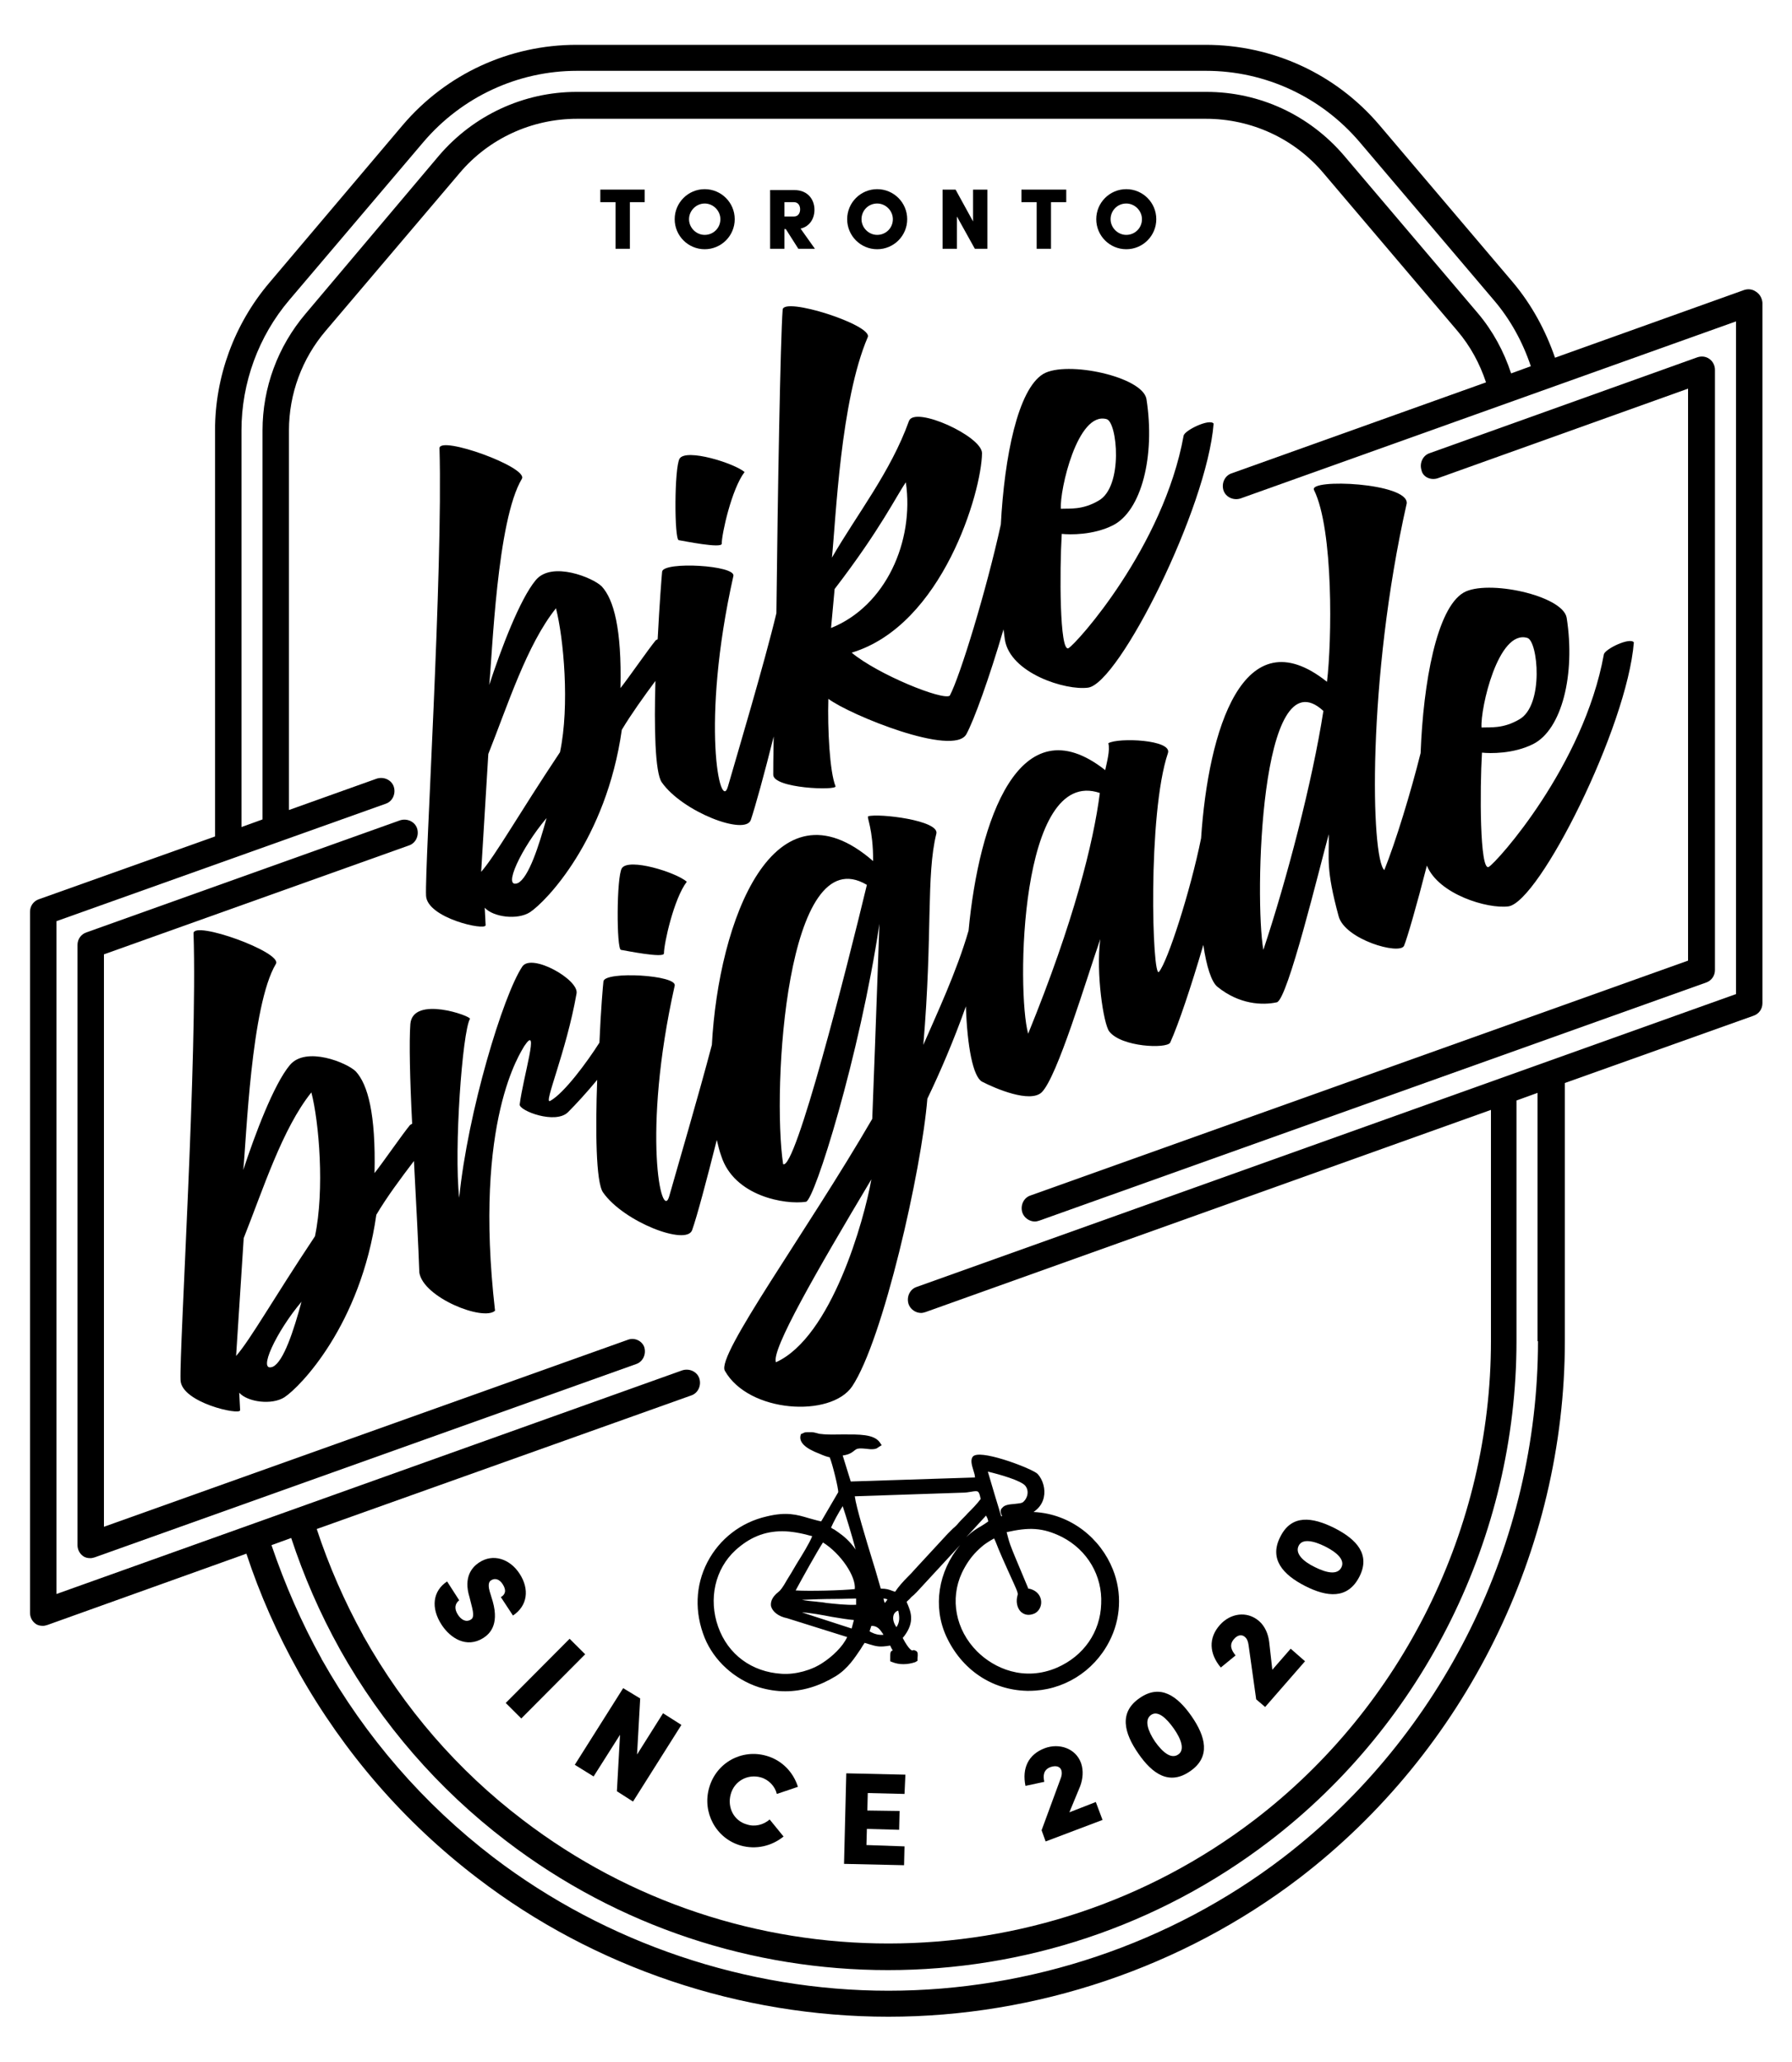
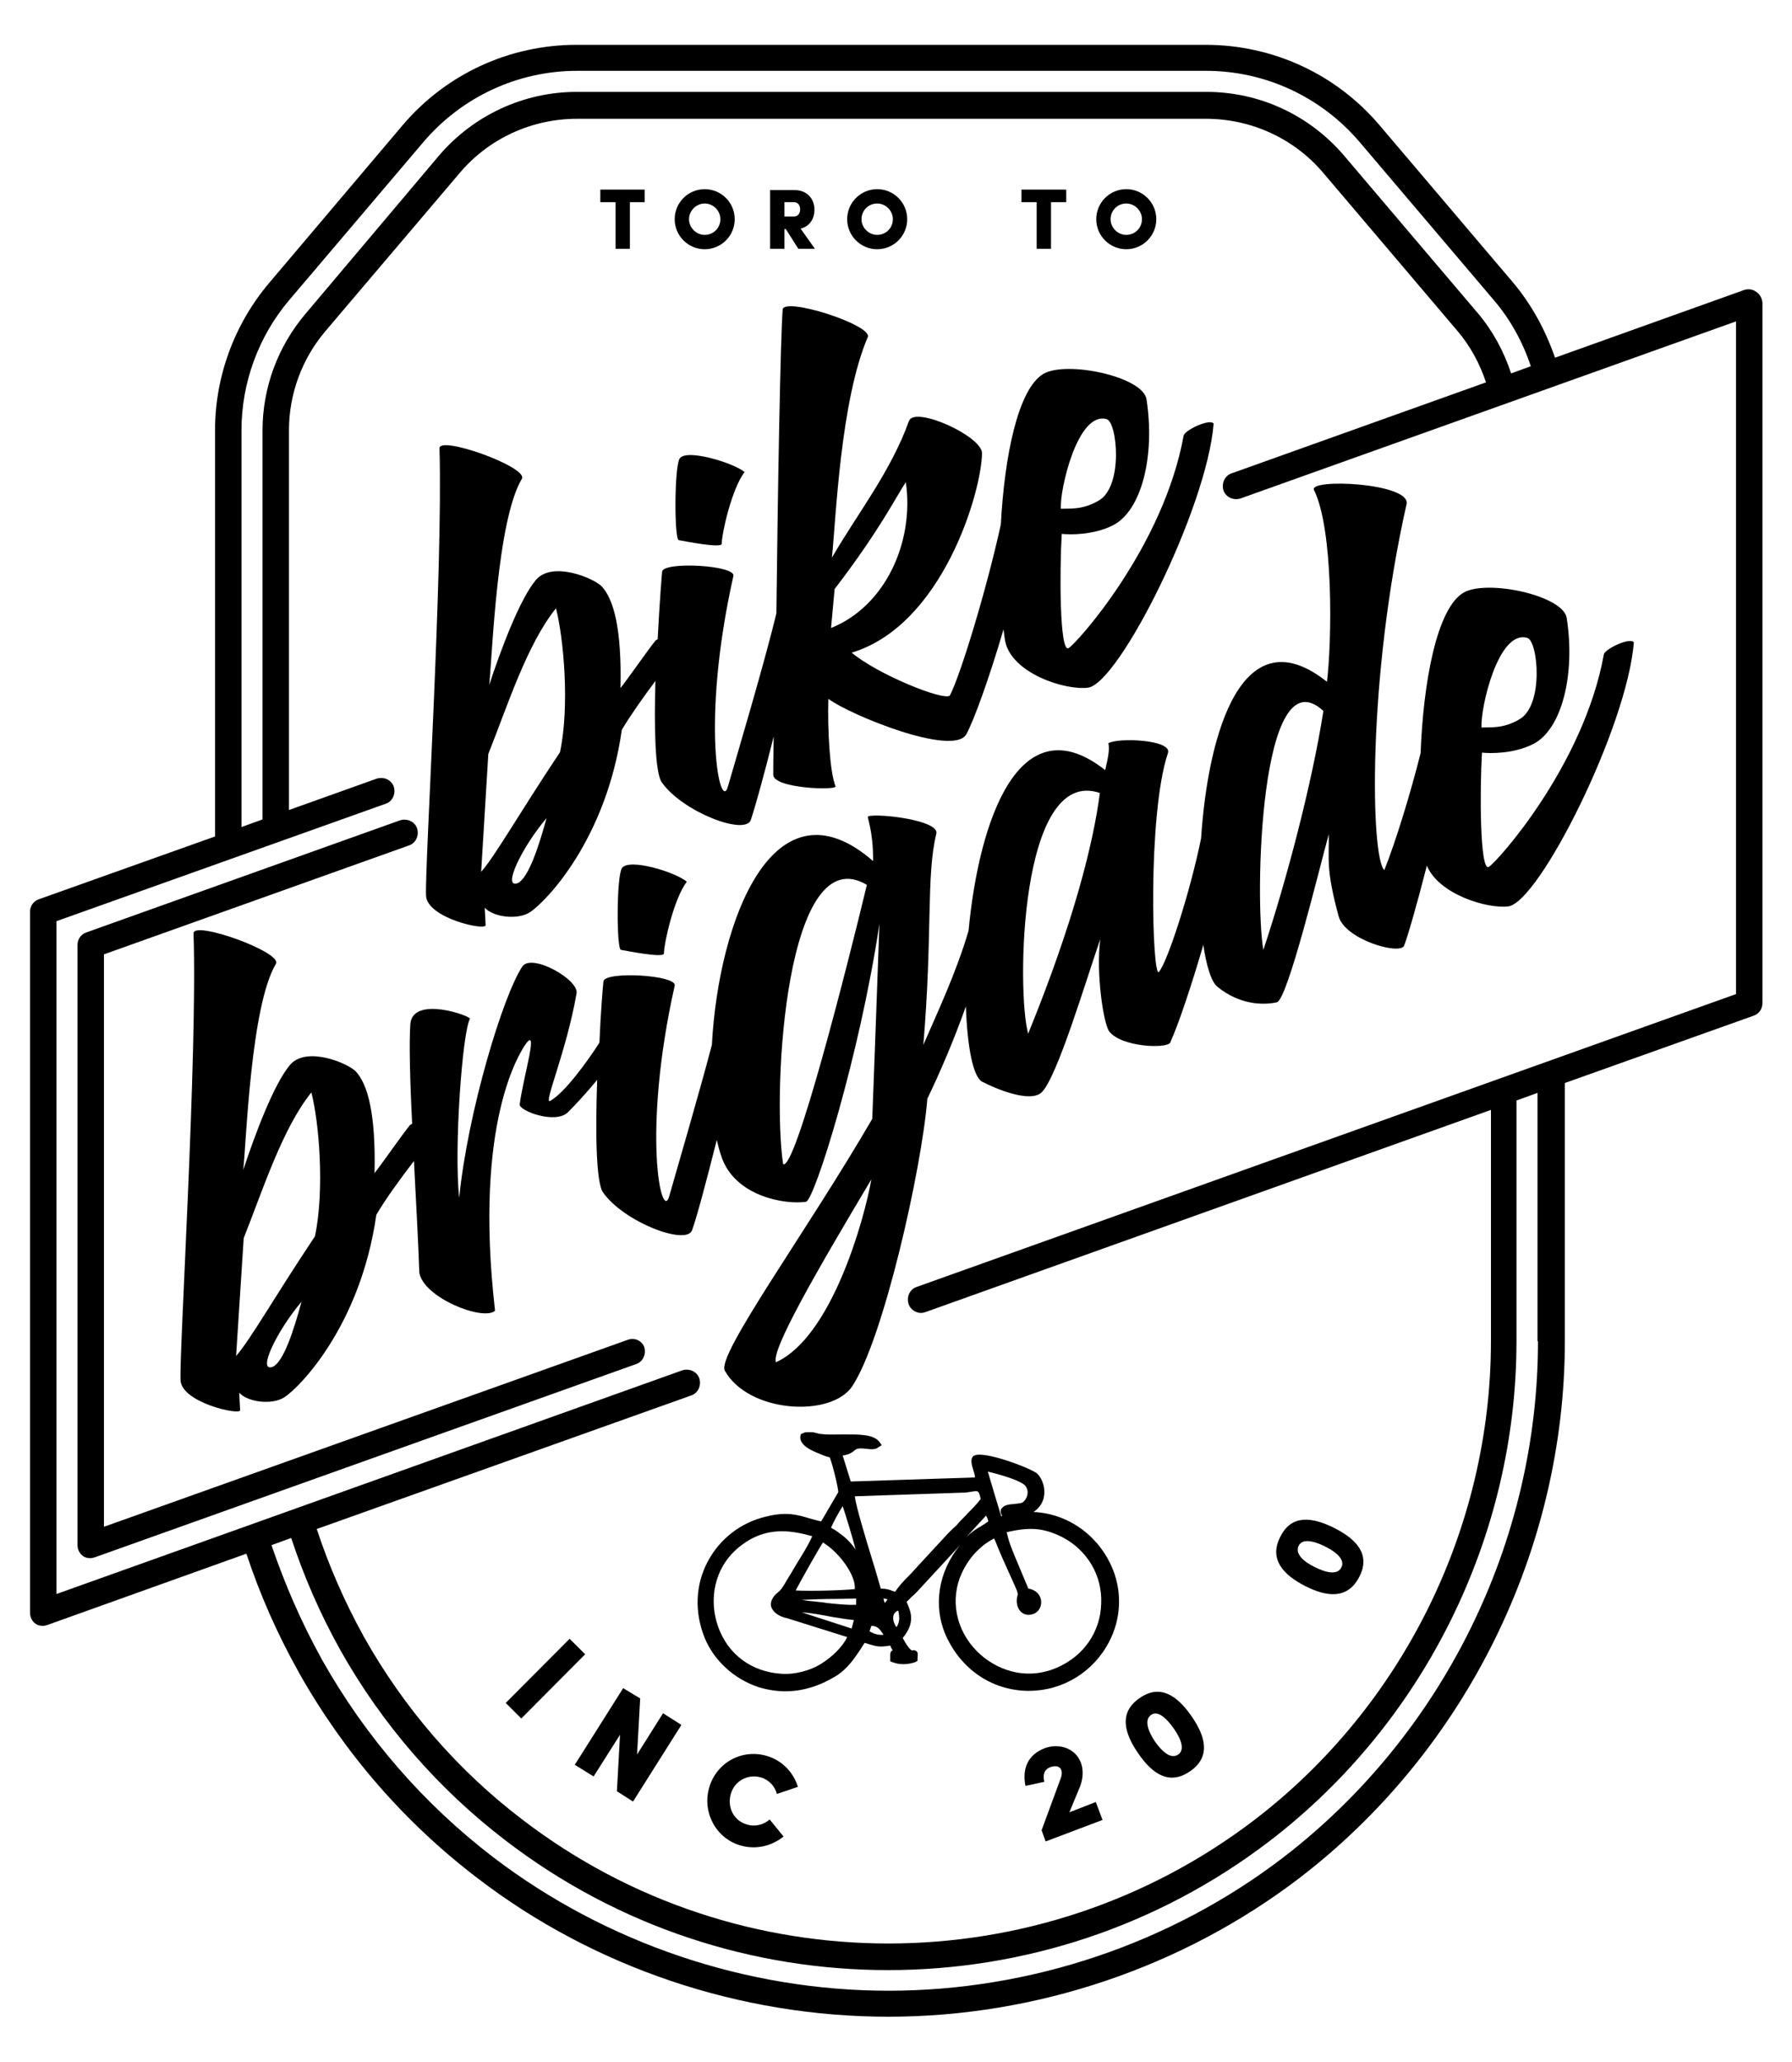
<svg xmlns="http://www.w3.org/2000/svg" x="0px" y="0px" viewBox="0 0 400 460">
  <path d="M392,65.1c-0.8-0.6-1.8-0.7-2.7-0.4l-42.2,15.1c-2.1-6.1-5.2-11.8-9.3-16.7l-29.9-35.2C298.2,16.5,284.1,10,269.1,10H128.7   c-15,0-29.1,6.5-38.8,17.9L60.1,63.1C52.3,72.3,48,84,48,96v90.6l-39.3,14c-1.2,0.4-2,1.5-2,2.8v156.4c0,1,0.5,1.9,1.2,2.4   c0.5,0.4,1.1,0.5,1.7,0.5c0.3,0,0.7-0.1,1-0.2l44.4-15.9c3,9.1,6.9,17.9,11.6,26.3c0,0,0,0.1,0.1,0.1c0,0,0,0.1,0,0.1   c10.1,17.9,23.5,33.4,39.9,45.9c26.1,20,58.7,30.9,91.7,30.9c33,0,65.6-11,91.7-30.9c37.1-28.4,59.3-73.2,59.3-119.9v-57.5l42.1-15   c1.2-0.4,2-1.5,2-2.8V67.5C393.3,66.5,392.8,65.6,392,65.1z M53.9,96c0-10.6,3.8-21,10.7-29.1l29.9-35.2   c8.6-10.1,21.1-15.9,34.3-15.9h140.4c13.2,0,25.7,5.8,34.3,15.9l29.9,35.2c3.7,4.3,6.5,9.4,8.3,14.8l-4.4,1.6   c-1.6-4.9-4.1-9.5-7.4-13.4l-29.9-35.2c-7.7-9-18.8-14.2-30.7-14.2H128.7c-11.8,0-23,5.2-30.7,14.2L68.2,70   c-6.2,7.3-9.6,16.5-9.6,26v86.8l-4.7,1.7V96z M343.3,299.2c0,44.9-21.3,87.9-56.9,115.2c-25.1,19.2-56.4,29.7-88.1,29.7   c-31.7,0-63-10.6-88.1-29.7c-15.7-12-28.6-26.9-38.3-44.1c0,0,0,0-0.1-0.1c0,0,0-0.1,0-0.1c-4.5-8.1-8.2-16.6-11.2-25.4l4.4-1.6   c2.8,8.5,6.4,16.8,10.8,24.7c0,0,0,0.1,0.1,0.1c0,0,0,0.1,0,0.1c9.4,16.7,21.9,31.1,37.1,42.7c25.1,19.2,55.1,28.8,85.2,28.8   c30.1,0,60.1-9.6,85.2-28.8c34.5-26.4,55.1-68,55.1-111.5v-53.7l4.7-1.7V299.2z M387.4,221.8l-182.8,65.3c-1.5,0.5-2.3,2.2-1.8,3.8   c0.4,1.2,1.6,2,2.8,2c0.3,0,0.7-0.1,1-0.2l126.2-45.1v51.6c0,41.6-19.7,81.5-52.8,106.8c-48.1,36.7-115.2,36.8-163.3,0   c-14.6-11.1-26.5-24.9-35.5-40.9c0,0,0,0-0.1-0.1c0,0,0-0.1,0-0.1c-4.2-7.6-7.7-15.6-10.4-23.8l83.6-29.8c1.5-0.5,2.3-2.2,1.8-3.8   c-0.5-1.5-2.2-2.3-3.8-1.8L12.6,355.6V205.5l73.5-26.2c1.5-0.5,2.3-2.2,1.8-3.8c-0.5-1.5-2.2-2.3-3.8-1.8l-19.6,7V96   c0-8.1,2.9-16,8.2-22.2l29.9-35.2c6.5-7.7,16.1-12.1,26.2-12.1h140.4c10.1,0,19.7,4.4,26.2,12.1l29.9,35.2c2.9,3.4,5,7.3,6.4,11.5   l-56.8,20.3c-1.5,0.5-2.3,2.2-1.8,3.8c0.5,1.5,2.2,2.3,3.8,1.8l110.6-39.5V221.8z" />
  <path d="M140.1,298.9L23.2,340.6V212.9l68.1-24.3c1.5-0.5,2.3-2.2,1.8-3.8c-0.5-1.5-2.2-2.3-3.8-1.8l-70,25c-1.2,0.4-2,1.5-2,2.8   v133.9c0,1,0.5,1.9,1.2,2.4c0.5,0.4,1.1,0.5,1.7,0.5c0.3,0,0.7-0.1,1-0.2l120.8-43.1c1.5-0.5,2.3-2.2,1.8-3.8   C143.3,299.1,141.6,298.3,140.1,298.9z" />
-   <path d="M320.9,106.7l55.9-20v127.6l-146.8,52.4c-1.5,0.5-2.3,2.2-1.8,3.8c0.4,1.2,1.6,2,2.8,2c0.3,0,0.7-0.1,1-0.2l148.8-53.1   c1.2-0.4,2-1.5,2-2.8V82.5c0-1-0.5-1.9-1.2-2.4c-0.8-0.6-1.8-0.7-2.7-0.4l-59.8,21.4c-1.5,0.5-2.3,2.2-1.8,3.8   C317.6,106.4,319.3,107.2,320.9,106.7z" />
  <path d="M151.7,102.3c-1.2,2-1.2,18-0.2,18.2c1.2,0.2,9.6,1.9,9.6,0.8c0-2.2,2.2-12.2,5.1-16C163.8,103.3,153.2,100,151.7,102.3z" />
  <path d="M95.1,199.8c0.2,5,13.3,7.9,13.3,6.6l-0.2-3.9c1.9,2.1,7.3,2.8,10.1,1c3.5-2.3,17-16.1,20.5-40.7c2.1-3.5,4.9-7.4,7.5-10.9   c-0.3,10.3-0.1,20.4,1.4,22.6c4.6,6.6,18.7,12,19.9,8.4c1-3,3-10.2,5.1-18.6c-0.1,4.7-0.1,7.8-0.1,8.5c-0.1,3.1,14.3,3.6,13.9,2.6   c-1.3-3.2-1.8-12.8-1.6-19.5c4.8,3.6,27.9,13,30.8,7.9c1.7-3.1,5.1-12.5,8.3-23.4c0.1,0.8,0.2,1.6,0.3,2.3   c1.2,7.5,13.6,11.4,18.6,10.7c6.9-1,26.5-40,28-58.9c-0.9-1.2-6.5,1.5-6.7,2.7c-4.5,24.8-23.9,46.4-25.7,47.4c-2,1-2-17.3-1.5-25.5   c1.8,0.2,7,0.3,11.4-1.9c6.4-3.2,9.5-15.5,7.5-28.2c-0.9-5-17.8-8.6-23-5.6c-5.7,3.4-8.7,18.5-9.5,33.6   c-3.2,14.6-9.1,33.9-11.4,38.2c-1.6,1.1-16-4.7-21.9-9.6c20.3-6.1,29-35.9,29.1-44.5c0-3.8-15-10.6-16.3-7.2   c-4.1,11.4-11.6,20.8-17.2,30.5c0.9-8.8,1.9-35,8-49.2c1.1-2.7-18.9-9.1-19-6.1c-0.5,6.5-1.1,40.4-1.4,67.7   c-2.6,10.9-8.9,32-10.8,38.6c-1.7,6.2-6.2-13.9,1.2-46.9c0.6-2.4-15.5-3.3-15.9-1c-0.1,0.9-0.6,7.3-1,15.1   c-0.2,0.1-0.3,0.2-0.4,0.2c-1.8,2.2-6,8.3-7.9,10.7c0.3-13.2-1.5-19.8-4.2-22.7c-1.9-1.9-11.1-5.7-14.7-1.4   c-3.6,4.3-7.8,15.5-10.4,23.4c0.7-6.7,1.7-36.7,7.3-46c1.4-2.6-18.4-9.7-18.4-6.8C98.9,127.4,94.8,193.1,95.1,199.8z M247,93.5   c2.4,0.6,3.8,15.1-1.8,18.2c-3.6,2.1-6.4,1.7-8.4,1.8C236.5,109.4,240.5,91.7,247,93.5z M186.3,131.4c10.3-13.4,13.9-21,15.9-23.8   c1.9,13.2-4.5,27.6-16.7,32.5L186.3,131.4z M115.6,197c-3.6,1.4,0.8-7.9,6.4-14.5C120.3,188.7,118,195.8,115.6,197z M109,168.2   c4.3-10.8,8.6-24.4,15.1-32.5c1.7,6.6,3.1,21.7,0.9,32.1c-9.4,14.1-14.3,22.9-17.6,26.7L109,168.2z" />
  <path d="M138.8,193.7c-1.2,2-1.2,18-0.2,18.2c1.2,0.2,9.6,1.9,9.6,0.8c0-2.2,2.2-12.2,5.1-16C150.9,194.6,140.3,191.3,138.8,193.7z   " />
  <path d="M258.7,216.8c-1.5,1.9-2.6-35.2,2-48.8c1-3-11.1-3.5-13.3-2.2c0.4,1.6-0.3,4.1-0.7,6c-19.2-15.1-28.2,11.3-30.5,35.8   c-2.7,9.3-7.2,18.8-10.1,25.5c2.1-24.7,0.6-37.8,2.9-47.1c0.8-3-12.9-4.6-15.2-3.9c-0.4,0.2,1.1,2.7,1.1,10   c-22.2-19.3-34.5,13.2-36,41c-3,11.4-7.9,28-9.5,33.7c-1.7,6.2-6.2-13.9,1.2-46.9c0.6-2.4-15.5-3.3-15.9-1   c-0.1,0.8-0.6,6.5-0.9,13.7c-2.8,4.4-7.9,11.3-11,13c-1.6,0.9,3.6-10.9,5.9-24c0.5-3.1-10-9-12.1-6c-4.3,6.4-12.2,32.5-14.1,51.6   c-1.2-10.8,0.7-37,2.4-39.9c0.4-0.6-12.7-5.3-13.3,1.1c-0.3,3.9-0.1,12.6,0.4,22.3c-0.2,0.1-0.4,0.2-0.5,0.3   c-1.8,2.2-6,8.3-7.9,10.7c0.3-13.2-1.5-19.8-4.2-22.7c-1.9-1.9-11.1-5.7-14.7-1.4c-3.6,4.3-7.8,15.5-10.4,23.4   c0.7-6.7,1.7-36.7,7.3-46c1.4-2.6-18.4-9.7-18.4-6.8c0.9,27.3-3.2,93-2.9,99.7c0.2,5,13.3,7.9,13.3,6.7l-0.2-3.9   c1.9,2.1,7.3,2.8,10.1,1c3.5-2.3,17-16.1,20.5-40.7c2.3-3.9,5.5-8.2,8.4-12c0.5,9.5,1,19,1.2,24.9c0.9,5.6,14.3,10.9,16.9,8.5   c-4.9-42.7,5.9-57.8,6.5-59c3.6-5.4-0.2,6.7-1,13c-0.1,1.4,8,4.5,10.8,1.7c1.7-1.7,4.1-4.3,6.5-7.2c-0.4,11.2-0.3,22.8,1.3,25.1   c4.6,6.6,18.7,12,19.9,8.4c1.1-3.1,3.2-11,5.5-20.1c0.3,1.3,0.6,2.5,1,3.6c2.9,9,14.3,10.9,18.9,10.2c1.9-0.3,12-32.6,16.4-62   c-0.7,19.7-1.4,38.6-1.6,43.5c-14.7,25.3-34.9,52.8-32.9,56.2c5.3,9.4,23.6,10.5,28.4,3.5c6.9-10.3,15.5-48.2,16.8-64.2   c2.8-5.8,5.9-13,8.6-20.6c0.3,9,1.6,15.7,3.6,16.8c3.1,1.6,10.7,4.8,13.3,2.4c3.5-3.4,9.9-25,13.1-34.2c-1,7.5,0.7,18.9,2,20.6   c2.7,3.5,12.8,3.9,13.6,2.5c1.9-4.2,4.7-12.6,7.4-21.8c0.7,4.8,1.8,8.2,3.1,9.3c4.9,4,10.1,4.2,13.3,3.5   c2.4-0.5,9.5-29.9,11.6-37.5c0.1,5.7-0.7,7.6,2.2,18.3c1.4,5.2,13.6,8.7,14.6,6.6c0.7-1.7,2.8-8.9,5.1-17.9   c2.6,6.4,13.5,9.7,18.2,9.1c6.9-1,26.5-40,28-58.9c-0.9-1.2-6.5,1.5-6.7,2.7c-4.5,24.8-23.9,46.4-25.7,47.4c-2,1-2-17.3-1.5-25.5   c1.8,0.2,7,0.3,11.4-1.9c6.4-3.2,9.5-15.5,7.5-28.2c-0.9-5-17.8-8.6-23-5.6c-6,3.5-9,20-9.6,35.8c-2.2,8.8-5.6,19.9-8.1,26.1   c-3-2.6-3.9-42.4,5-81.8c0.4-4.6-21.9-5.6-20.7-3c4.4,8.9,4,33.8,2.9,42.8c-18.7-14.9-26.5,10.8-28.1,34.9   C265.7,198.9,260.6,214.6,258.7,216.8z M60.9,304.9c-3.6,1.4,0.8-7.9,6.4-14.5C65.6,296.7,63.3,303.8,60.9,304.9z M70.3,275.8   c-9.4,14.1-14.3,22.9-17.6,26.7l1.7-26.3c4.3-10.8,8.6-24.4,15.1-32.5C71.2,250.2,72.5,265.4,70.3,275.8z M174.8,259.7   c-2.5-16.9,0.7-73,18.7-62.3C189,216.1,177.5,261.3,174.8,259.7z M173.2,303.9c-1.1-2.7,9-20.2,21.3-40.8   C192.9,272.2,185.6,298.3,173.2,303.9z M229.5,230.6c-2.6-9.3-2-59.8,16-53.7C244.1,187.9,239.7,205.6,229.5,230.6z M340.9,142.3   c2.4,0.6,3.8,15.1-1.8,18.2c-3.6,2.1-6.4,1.7-8.4,1.8C330.4,158.1,334.4,140.4,340.9,142.3z M295.4,158.6   c-2.5,16-8.2,37.7-13.4,53.3C280,200.8,281.2,145.5,295.4,158.6z" />
-   <path d="M111.8,356.3l2.7,4.1c3.3-2.2,3.7-5.9,1.5-9.3c-2.2-3.4-6-4.6-9.1-2.5c-1.5,1-3.5,3.2-2.1,7.7l0.6,2.4   c0.5,2.1,0,2.4-0.3,2.6c-1.1,0.7-2.2,0-2.9-1.1c-0.9-1.4-0.6-2.5,0.3-3.2l-2.7-4.2c-3.2,2.1-3.7,5.9-1.2,9.7   c1.9,2.9,5.5,5.3,9.3,2.9c1.2-0.8,3.6-2.7,2.1-8.1l-0.7-2.3c-0.5-1.8,0-2.3,0.4-2.5c0.8-0.5,1.8-0.2,2.5,0.9   C113.1,354.8,112.8,355.7,111.8,356.3z" />
  <rect x="111.5" y="371.9" transform="matrix(0.706 -0.709 0.709 0.706 -229.512 196.398)" width="20.2" height="4.9" />
  <polygon points="142.2,391.4 142.9,378.9 139.1,376.6 128.3,393.7 132.5,396.3 138.4,387 137.7,399.6 141.3,401.9 152.1,384.8    148,382.2  " />
  <path d="M169.8,396.5c1.8,0.5,3.2,2,3.6,3.7c0,0,5.1-1.7,4.7-1.6c-1-3.2-3.5-5.9-7-6.9c-5.5-1.6-11.2,1.5-12.8,7.1   c-1.6,5.5,1.5,11.3,7,12.9c3.5,1,7,0.1,9.6-2l-3.1-3.8c-1.4,1.2-3.3,1.7-5.1,1.1c-2.9-0.8-4.4-3.8-3.6-6.7   C163.9,397.3,166.9,395.7,169.8,396.5z" />
-   <polygon points="188.4,415.8 201.8,416.1 201.9,411.9 193.4,411.6 193.5,408 200.7,408.2 200.8,404 193.6,403.9 193.7,400    201.9,400.2 202.1,395.9 188.9,395.6  " />
  <path d="M238.7,404.3l2.4-5.8c0.6-1.6,0.8-3.5,0.2-5.2c-1.2-3.3-4.9-4.5-8.1-3.3c-3.7,1.4-5.1,4.5-4.3,8.4l4.2-0.9   c-0.3-1.4-0.2-2.7,1.4-3.3c1.5-0.5,2.2,0.1,2.4,0.7c0.2,0.6,0.1,1.3-0.2,2l-4.2,11.4l0.9,2.5l12.7-4.8l-1.5-4L238.7,404.3z" />
  <path d="M265.7,395.1c4.6-3.2,3.4-7.7,0.3-12.2c-3.2-4.6-7-7.3-11.6-4.1c-4.7,3.2-3.5,7.8-0.3,12.4   C257.2,395.7,261,398.4,265.7,395.1z M256.9,382.6c1.5-1.1,3.4,0.6,5.1,3c1.7,2.4,2.5,4.8,1,5.8c-1.6,1.1-3.5-0.5-5.2-2.9   C256.2,386.1,255.4,383.7,256.9,382.6z" />
-   <path d="M275.8,369.3c-0.9-1.1-1.5-2.3-0.4-3.6c1-1.2,2-1,2.5-0.5c0.5,0.4,0.7,1.1,0.8,1.8l1.7,12.1l2,1.7l8.9-10.2l-3.2-2.8   l-4.1,4.7l-0.7-6.2c-0.2-1.7-0.9-3.5-2.3-4.7c-2.7-2.3-6.4-1.7-8.7,0.9c-2.6,2.9-2.4,6.4,0.2,9.5L275.8,369.3z" />
  <path d="M291.3,353.8c4.9,2.5,9.5,3,12.1-2c2.6-5-0.6-8.4-5.5-10.9c-5-2.5-9.6-3.1-12.1,1.9C283.2,347.8,286.4,351.3,291.3,353.8z    M289.9,344.8c0.8-1.6,3.3-1.1,5.9,0.2c2.6,1.3,4.5,3,3.6,4.7c-0.9,1.7-3.3,1.2-5.9-0.1C290.8,348.3,289,346.5,289.9,344.8z" />
  <polygon points="137.4,55.5 140.6,55.5 140.6,45.1 143.9,45.1 143.9,42.3 134,42.3 134,45.1 137.4,45.1  " />
  <path d="M157.3,55.6c3.7,0,6.7-3,6.7-6.7c0-3.7-3-6.7-6.7-6.7c-3.7,0-6.7,3-6.7,6.7C150.6,52.6,153.6,55.6,157.3,55.6z M157.3,45.4   c1.9,0,3.5,1.6,3.5,3.5c0,2-1.6,3.5-3.5,3.5c-1.9,0-3.5-1.6-3.5-3.5C153.8,47,155.4,45.4,157.3,45.4z" />
  <path d="M175.1,51.1h0.3l2.8,4.4h3.7l-3.2-4.5c2.1-0.5,3.1-2.3,3.1-4.2c0-2.2-1.4-4.4-4.5-4.4h-5.4v13.1h3.2V51.1z M175.1,45.1h2.1   c1,0,1.4,0.8,1.4,1.6c0,0.8-0.4,1.6-1.4,1.6h-2.1V45.1z" />
  <path d="M195.8,55.6c3.7,0,6.7-3,6.7-6.7c0-3.7-3-6.7-6.7-6.7c-3.7,0-6.7,3-6.7,6.7C189.1,52.6,192.1,55.6,195.8,55.6z M195.8,45.4   c1.9,0,3.5,1.6,3.5,3.5c0,2-1.6,3.5-3.5,3.5c-1.9,0-3.5-1.6-3.5-3.5C192.3,47,193.8,45.4,195.8,45.4z" />
-   <polygon points="213.6,48.3 217.6,55.5 220.4,55.5 220.4,42.3 217.2,42.3 217.2,49.4 213.3,42.3 210.4,42.3 210.4,55.5 213.6,55.5     " />
  <polygon points="231.4,55.5 234.6,55.5 234.6,45.1 238,45.1 238,42.3 228,42.3 228,45.1 231.4,45.1  " />
  <path d="M251.4,55.6c3.7,0,6.7-3,6.7-6.7c0-3.7-3-6.7-6.7-6.7c-3.7,0-6.7,3-6.7,6.7C244.7,52.6,247.7,55.6,251.4,55.6z M251.4,45.4   c1.9,0,3.5,1.6,3.5,3.5c0,2-1.6,3.5-3.5,3.5c-1.9,0-3.5-1.6-3.5-3.5C247.9,47,249.4,45.4,251.4,45.4z" />
  <path d="M188.1,324.7c1.5-0.2,2.1-0.7,2.6-1.1c0.5-0.4,0.8-0.6,2.6-0.4c1.4,0.2,2.3,0.1,2.7-0.3l0.8-0.5l-0.4-0.6   c-1.3-1.9-4.7-1.8-8.2-1.8c-1.7,0-3.4,0.1-4.9-0.1c-0.3,0-0.7-0.1-1-0.2c-0.4-0.1-0.8-0.2-1.1-0.2l-0.3,0c-0.2,0-0.2,0-0.7,0   c-0.6,0-0.7,0.1-1.1,0.3l-0.3,0.1l-0.1,0.3c-0.4,1.5,1,2.9,4.2,4.1c1.1,0.5,1.8,0.7,2.3,0.8c0.6,1.4,2,7.1,1.9,7.8l-3.8,6.5   c-1-0.2-1.9-0.5-2.7-0.7c-2.7-0.8-5-1.5-9.5-0.4c-5.7,1.3-10.5,5-13.2,10.2c-2.7,5.2-2.9,11.2-0.6,16.9c2.1,5.1,6.6,9.2,12.1,11   c2,0.6,4,0.9,5.9,0.9c3.9,0,7.7-1.2,11.3-3.4c2.7-1.7,4.2-4.1,5.5-6c0.3-0.5,0.6-1,0.9-1.4c0.4,0.1,0.7,0.2,1,0.3   c1.7,0.5,2.3,0.7,4.7,0.3c0.2,0.4,0.3,0.7,0.6,1.1l-0.1,0c-0.5,0.2-0.5,0.6-0.5,1.9l0,0.5l0.5,0.2c1.5,0.6,3.3,0.6,5.1,0l0.5-0.3   l0-0.5c0.1-1.1,0.1-1.4-0.3-1.7l-0.5-0.2l-0.4,0.1c0,0-0.7-0.1-2.1-2.8l0.4-0.5c2.3-3.1,1.4-5.3,0.7-7c-0.1-0.2-0.2-0.4-0.2-0.6   c0.3-0.3,0.7-0.6,1-1c0.4-0.3,0.8-0.7,1.2-1.1l9.7-10.5c-4.9,5.9-6.1,13.7-3.1,20.3c3.4,7.4,10.1,12,18,12.2c0.2,0,0.3,0,0.5,0   c7.5,0,14.4-4.2,17.9-11c2.6-5,2.9-10.9,0.8-16.1c-2.7-6.8-9.3-12.4-17.7-12.8c1.5-1,2.1-2.3,2.3-3.3c0.4-1.8-0.2-3.9-1.4-5.2   c-1.1-1.1-11.7-5.2-14.1-4.1l-0.2,0.1c-0.8,0.7-0.4,2,0,3.3c0.1,0.4,0.3,0.9,0.3,1.2l0,0.2l0.1,0.1c0,0,0,0,0,0l-27.8,0.9   L188.1,324.7z M223.5,337.8l0.2,0.4c-0.1,0-0.1,0-0.2,0.1c-0.6-1.9-2.3-7.6-3-10c2.6,0.6,7.5,2,8.4,3.2c0.6,0.8,0.5,1.6,0.4,2.1   c-0.2,0.7-0.6,1.3-1.1,1.6c-0.4,0.2-1.1,0.2-1.7,0.3c-1.2,0.1-2.3,0.2-2.8,0.9C223.3,336.7,223.3,337.3,223.5,337.8z M214.7,350.9   c0.9-1.9,2-3.5,3.3-4.8c1.6-1.6,2.4-2,3.2-2.5c0.2-0.1,0.5-0.3,0.7-0.4c0.4,0.8,0.7,1.7,1,2.4c0.4,1,1.3,3,2.2,5   c0.8,1.8,1.9,4.1,2,4.6c0.1,0.3,0.1,0.5,0,0.8c-0.3,1.1-0.2,2.6,0.8,3.6c0.5,0.4,1.3,0.9,2.6,0.5c1.1-0.3,1.8-1.3,1.9-2.4   c0.1-1.2-0.5-2.3-1.6-2.9c-0.6-0.3-1-0.4-1.3-0.4c0,0,0,0,0,0c0,0,0,0,0-0.1c-0.6-1.4-1.2-2.9-1.8-4.3c-0.7-1.7-1.5-3.5-2.2-5.4   c-0.4-1.1-0.6-2.1-0.8-2.8c4.9-1.1,8-1.1,12.4,1.1c5.6,2.9,9,8.6,8.7,14.9c-0.2,6.3-3.9,11.6-9.8,14.2c-7.4,3.2-14.1,0.2-17.9-3.6   C213.3,363.6,212,356.7,214.7,350.9z M177.6,354.8c1.4-2.6,4.9-8.9,6.1-10.7c4,2.5,7.4,7.6,7.1,10.4   C188.1,354.8,180.6,355,177.6,354.8z M177.8,348.9c-0.8,1.4-1.6,2.7-2.1,3.5c-1,1.8-1.6,2.5-1.9,2.7c-1.7,1.3-1.8,2.5-1.7,3.2   c0.3,1.2,1.6,2.3,3.6,2.7l13.4,4.2c-1,2.2-3.4,4.4-5.4,5.7c-2.5,1.7-6.1,2.7-9.2,2.5c-6.7-0.4-12-4.3-14.2-10.5   c-2.2-6.2-0.7-12.9,3.9-17.1c3.1-2.8,6.4-4.2,10.4-4.2c2,0,4.2,0.4,6.7,1.1C180.6,344.4,179.1,346.8,177.8,348.9z M190.6,361.4   l-0.5,1.9l-11.1-3.6c2,0.1,4.6,0.6,6.7,1C187.5,361,189.3,361.3,190.6,361.4z M191.1,358c-2.2,0.1-4.6-0.2-6.6-0.4l-0.6-0.1   c-0.5-0.1-1.1-0.1-1.7-0.2c-1.1-0.1-2.3-0.2-3.2-0.4c2-0.1,5.1-0.2,7.4-0.2c1.9,0,3.6-0.1,4.7-0.1L191.1,358z M185.5,340.8   c0.5-1.2,1.7-3.4,2.6-4.8c0.7,2.1,2,6.3,2.9,9.7c-0.3-0.5-0.7-0.9-1-1.3c-1.4-1.6-2.5-2.3-3.8-3.2   C185.9,341.1,185.7,340.9,185.5,340.8z M197.2,356.6c0.3,0,0.6,0.1,0.9,0.2c-0.2,0.3-0.4,0.6-0.6,0.8   C197.4,357.4,197.3,357.1,197.2,356.6z M200.1,363c-0.7-1-0.9-2-0.6-2.8c0.2-0.5,0.6-0.8,1-0.9C200.8,360.7,200.9,361.8,200.1,363z    M194.5,362.7C194.5,362.7,194.5,362.7,194.5,362.7c1.4,0,1.9,0.8,2.6,1.8c0,0.1,0.1,0.1,0.1,0.2c-1.1,0.1-2-0.2-2.8-0.6   c-0.1-0.1-0.2-0.1-0.3-0.2L194.5,362.7z M218.9,334.4c-0.9,1.2-1.9,2.2-2.9,3.2c-0.6,0.7-1.3,1.3-2,2.1c-0.3,0.4-0.8,0.9-1.3,1.3   c-0.4,0.4-0.8,0.8-1.2,1.2l-7.3,7.9c-0.5,0.6-1.1,1.2-1.6,1.7c-1,1-2,2.1-2.8,3.3c-0.2-0.1-0.4-0.1-0.6-0.2   c-0.8-0.3-1.3-0.5-2.6-0.5c-0.4-1.3-1-3.6-1.8-6.1c-1.5-4.9-3.7-12.1-4-14.5l23.8-0.8h0c0.9,0,1.5-0.1,2.1-0.2   C218.4,332.5,218.5,332.5,218.9,334.4z M220.1,338.1c0.2,0.4,0.4,0.7,0.5,1.3c-0.4,0.3-1,0.7-1.5,1c-0.9,0.5-1.8,1.1-2.4,1.6   c-0.3,0.3-0.7,0.6-1,0.9L220.1,338.1z" />
</svg>